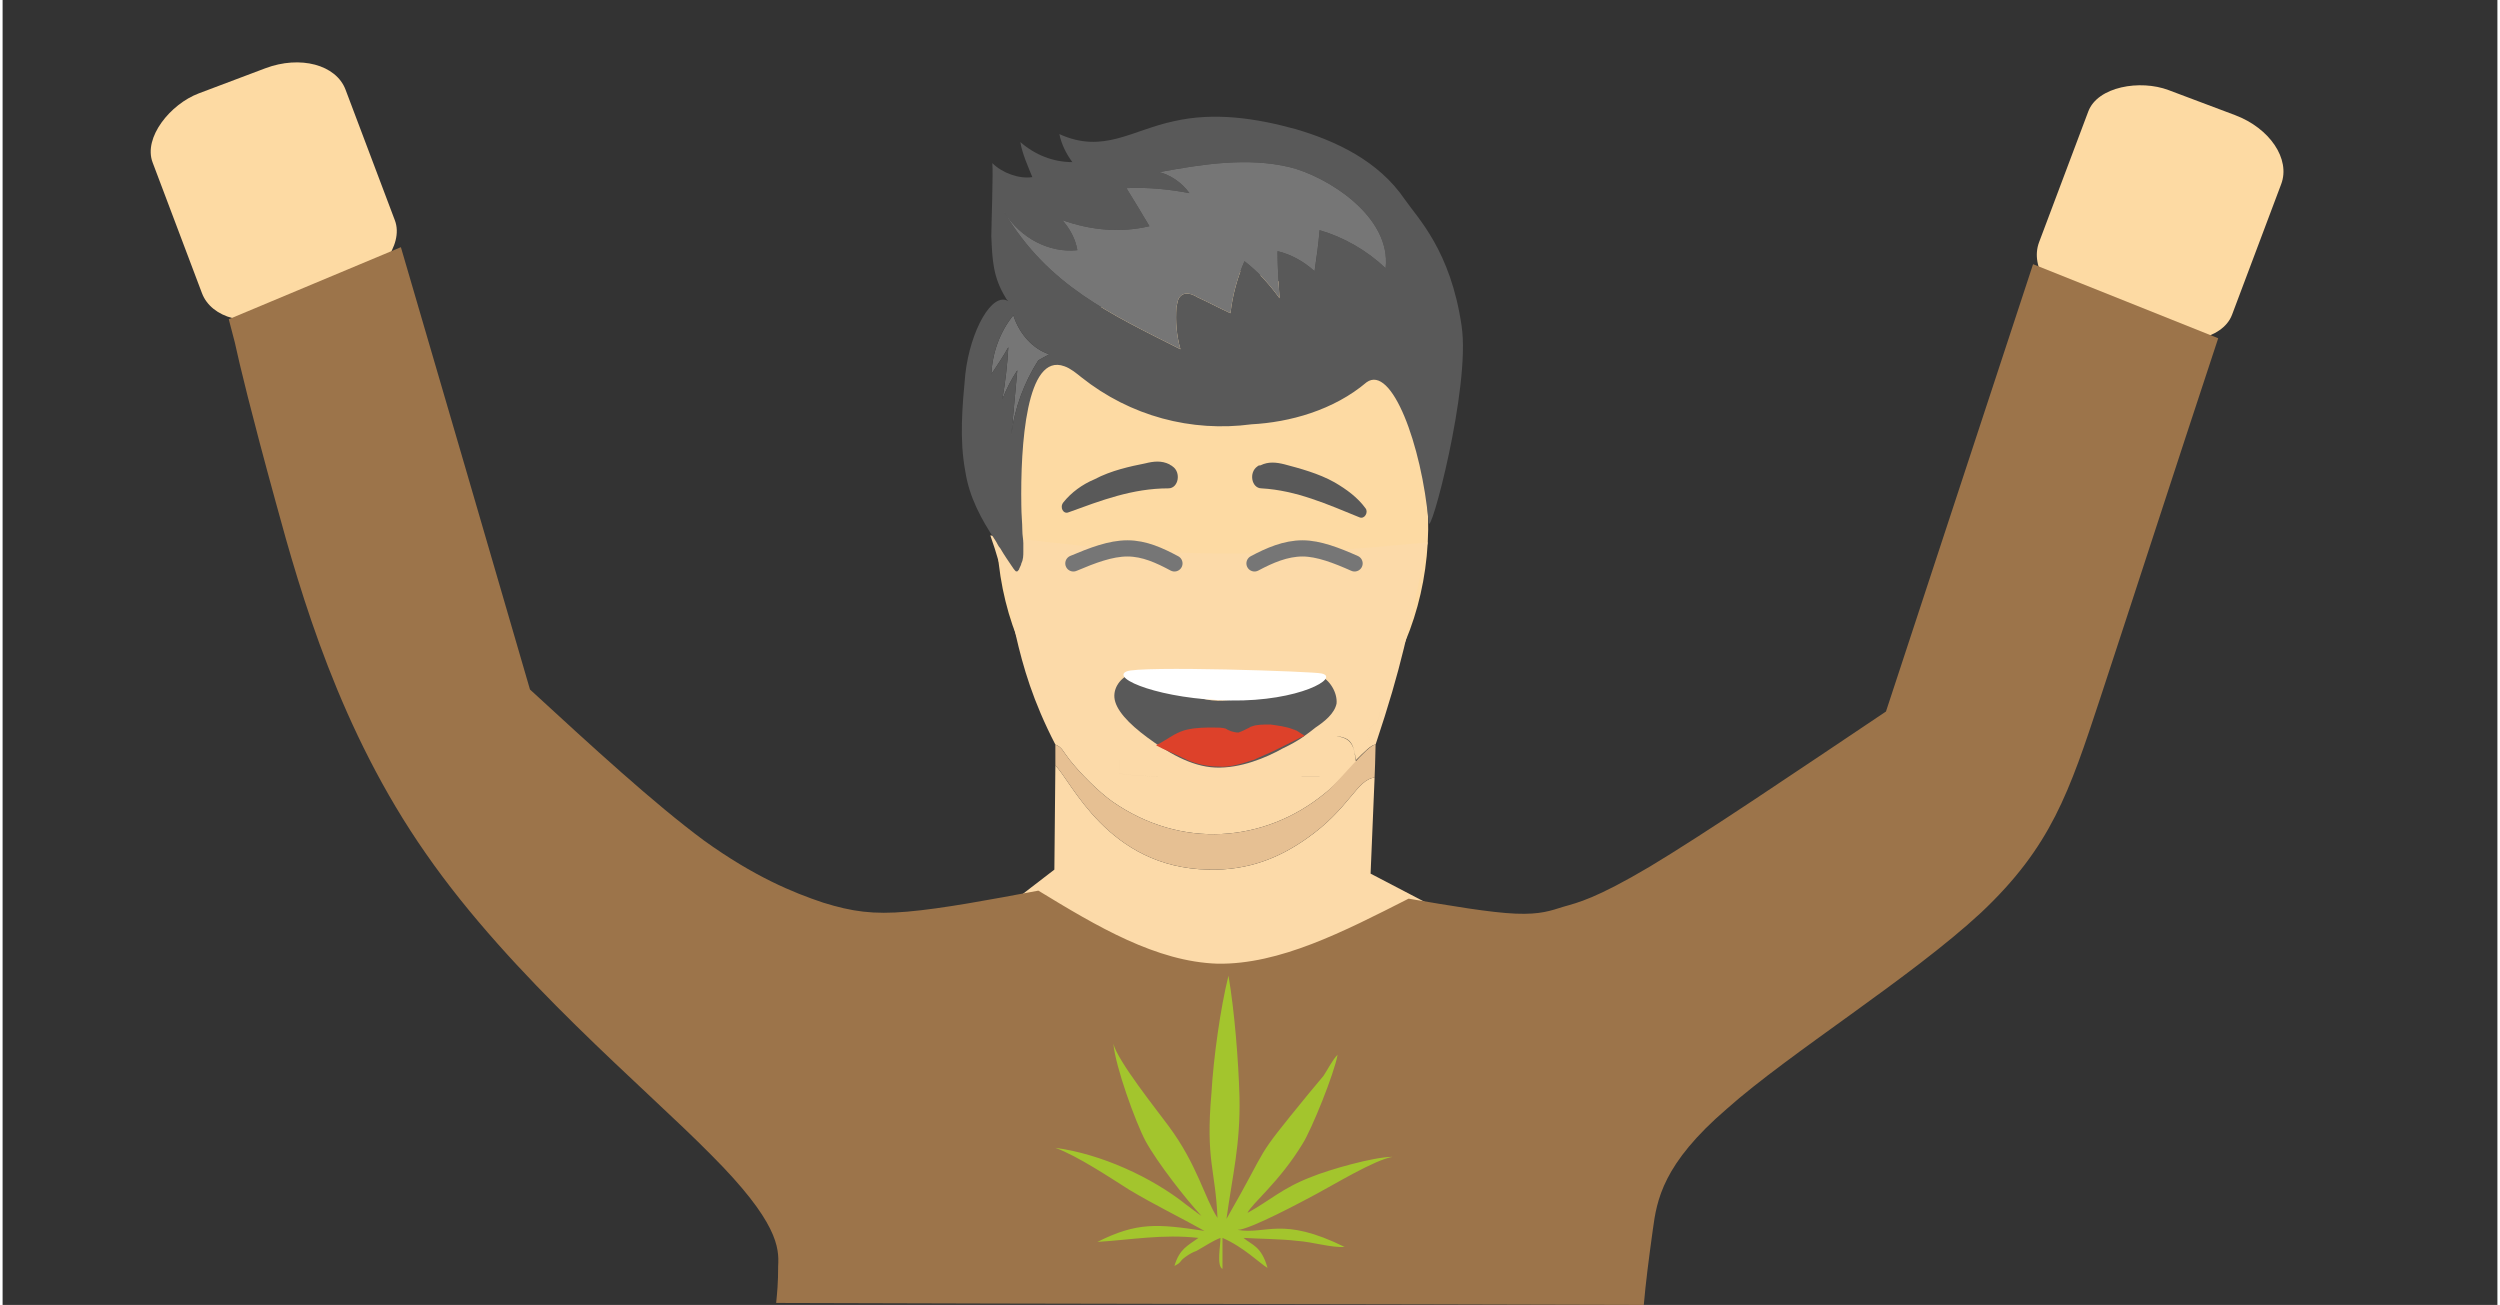
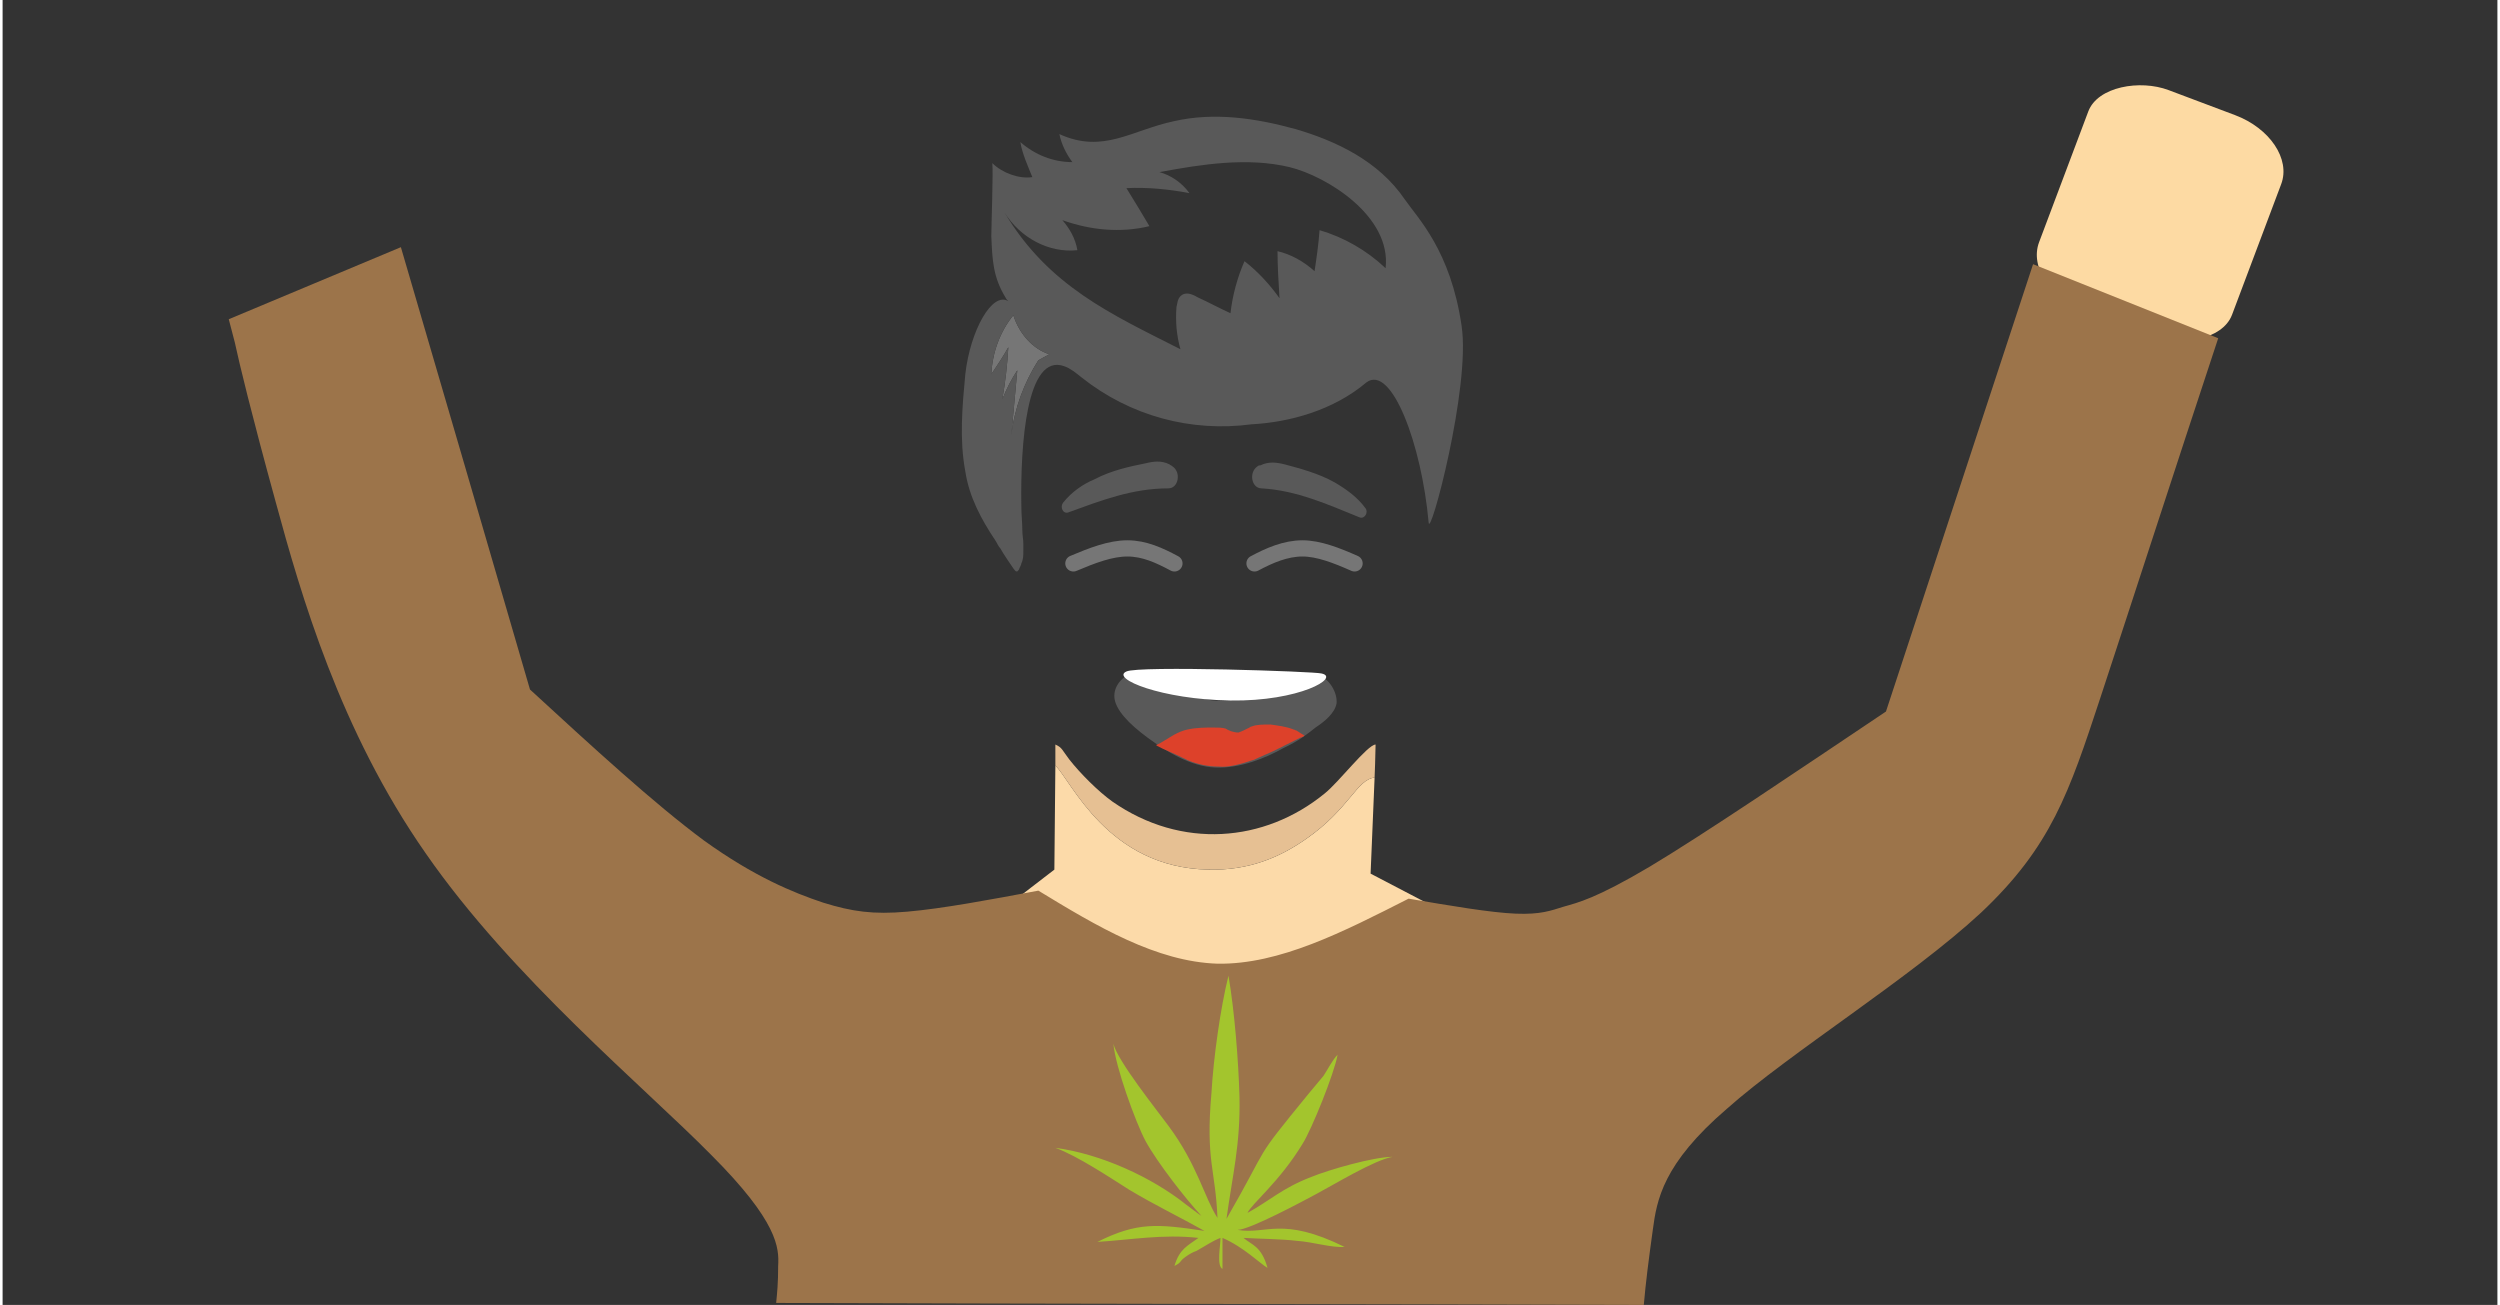
<svg xmlns="http://www.w3.org/2000/svg" xml:space="preserve" width="364px" height="190px" version="1.1" style="shape-rendering:geometricPrecision; text-rendering:geometricPrecision; image-rendering:optimizeQuality; fill-rule:evenodd; clip-rule:evenodd" viewBox="0 0 2493 1304">
  <rect x="0" y="0" width="2493" height="1304" fill="#333333" stroke="none" />
  <defs>
    <style type="text/css">
   
    .str0 {stroke:#2B2A29;stroke-width:6.169}
    .str1 {stroke:#767676;stroke-width:16.192;stroke-linecap:round;stroke-linejoin:round}
    .fil1 {fill:none}
    .fil4 {fill:#2B2A29}
    .fil7 {fill:#595959}
    .fil12 {fill:#9C744A}
    .fil13 {fill:#A3C52D}
    .fil9 {fill:#DD412A}
    .fil3 {fill:#E6C093}
    .fil2 {fill:#FCDAA9}
    .fil0 {fill:#FDDAA3}
    .fil8 {fill:white}
    .fil10 {fill:#767676;fill-rule:nonzero}
    .fil11 {fill:#595959;fill-rule:nonzero}
    .fil6 {fill:#595959;fill-rule:nonzero}
    .fil5 {fill:#F2F2F2;fill-rule:nonzero}
   
  </style>
  </defs>
  <g id="Слой_x0020_1">
-     <rect class="fil0" transform="matrix(-0.299 -0.792 1.108 -0.418 216.269 338.12)" width="279" height="174" rx="57" ry="57" />
    <rect class="fil1" width="2493" height="1302" />
-     <ellipse class="fil0" transform="matrix(0.829 0.01 -0.013 1.014 1209.01 526.678)" rx="260" ry="254" />
    <g id="_414571188208">
-       <path class="fil2" d="M1217 709c15,0 38,4 43,-7 11,-25 -41,-19 -56,-19l3 -16c12,-1 51,-2 61,4 16,10 23,34 3,45 0,1 1,2 1,3l3 4c0,1 1,1 1,2 5,8 7,11 7,21 -2,41 -47,30 -80,29l0 -16c17,-2 53,7 58,-11 8,-27 -27,-22 -45,-23l1 -16zm-82 9c21,-10 42,-3 34,-35l-49 -2 1 -15c35,-1 72,-6 69,36 -4,39 -57,12 -52,54 19,5 38,-5 49,6l0 9c-9,8 -61,4 -71,2 1,-24 -3,-46 19,-55zm-49 55c-5,-24 4,-72 -2,-88 -3,-8 -5,2 -5,-20l25 1 -3 107 -15 0zm-34 -29c7,3 7,6 14,15 11,14 29,32 43,42 69,48 152,41 212,-8 14,-11 24,-25 32,-25 -2,-30 -7,-33 -36,-33l-1 41 -18 0c-3,-17 -3,-95 2,-108 23,1 61,-3 71,7 6,7 7,21 6,32 -2,22 -7,11 -14,26 0,0 3,6 3,6 4,4 1,1 6,5 27,-81 31,-108 52,-202 -77,7 -130,12 -209,11 -80,0 -151,-9 -228,-18 26,73 20,122 65,209zm34 29l15 0 3 -107 -25 -1c0,22 2,12 5,20 6,16 -3,64 2,88zm34 -92l49 2c8,32 -13,25 -34,35 -22,9 -18,31 -19,55 10,2 62,6 71,-2l0 -9c-11,-11 -30,-1 -49,-6 -5,-42 48,-15 52,-54 3,-42 -34,-37 -69,-36l-1 15zm84 2c15,0 67,-6 56,19 -5,11 -28,7 -43,7l-1 16c18,1 53,-4 45,23 -5,18 -41,9 -58,11l0 16c33,1 78,12 80,-29 0,-10 -2,-13 -7,-21 0,-1 -1,-1 -1,-2l-3 -4c0,-1 -1,-2 -1,-3 20,-11 13,-35 -3,-45 -10,-6 -49,-5 -61,-4l-3 16zm155 19c-1,22 -22,15 -42,15l0 -32c19,0 43,-5 42,17zm-59 -34c-5,13 -5,91 -2,108l18 0 1 -41c27,0 33,2 35,25 9,-9 16,-16 20,-16 -5,-4 -2,-1 -6,-5l-3 -6c7,-15 12,-4 14,-26 1,-11 0,-25 -6,-32 -10,-10 -48,-6 -71,-7zm17 49c20,0 41,7 42,-15 1,-22 -23,-17 -42,-17l0 32z" />
      <path class="fil2" d="M1051 869l-39 30c-10,71 168,138 192,139l156 -40 74 -90 -67 -35 4 -96c-18,2 -25,31 -68,61 -27,19 -58,32 -98,31 -101,-2 -137,-89 -153,-104l-1 104z" />
      <path class="fil3" d="M1052 765c16,15 52,102 153,104 40,1 71,-12 98,-31 43,-30 50,-59 68,-61 1,-25 0,0 1,-33 -8,0 -37,38 -51,49 -60,49 -143,56 -212,8 -14,-10 -32,-28 -43,-42 -7,-9 -7,-12 -14,-15l0 21z" />
    </g>
    <path class="fil4" d="M1216 747c12,1 23,-4 31,-11 3,-3 7,-8 10,-13 3,-7 4,-11 4,-20 -26,17 -56,18 -89,-2 -1,28 22,47 44,46z" />
-     <path class="fil5" d="M1390 522c0,0 0,0 0,0l0 -11c0,0 0,0 0,0l0 11z" />
    <g id="_414571189008">
      <path class="fil6" d="M1166 464c-8,-4 -16,-3 -24,-1 -15,3 -34,7 -51,16 -12,5 -23,13 -31,23 -4,5 0,12 5,10 33,-12 64,-24 100,-24 10,0 13,-16 4,-22 -1,-1 -2,-1 -3,-2z" />
      <path class="fil6" d="M1257 465c8,-4 16,-3 24,-1 15,4 34,9 50,18 12,7 23,15 31,26 3,4 -1,11 -6,9 -32,-13 -63,-27 -98,-29 -10,0 -13,-16 -4,-22 1,-1 2,-1 3,-1z" />
    </g>
-     <path class="fil7" d="M1158 682c12,6 30,14 45,17 15,3 28,0 40,-3 13,-4 26,-9 38,-14 13,-5 25,-11 35,-7 10,4 18,17 17,28 -2,10 -12,18 -21,24 -9,7 -16,13 -33,21 -16,9 -42,20 -67,19 -25,-1 -49,-16 -68,-30 -19,-14 -32,-28 -33,-40 -1,-12 9,-22 18,-24 9,-3 16,3 29,9z" />
+     <path class="fil7" d="M1158 682c12,6 30,14 45,17 15,3 28,0 40,-3 13,-4 26,-9 38,-14 13,-5 25,-11 35,-7 10,4 18,17 17,28 -2,10 -12,18 -21,24 -9,7 -16,13 -33,21 -16,9 -42,20 -67,19 -25,-1 -49,-16 -68,-30 -19,-14 -32,-28 -33,-40 -1,-12 9,-22 18,-24 9,-3 16,3 29,9" />
    <path class="fil8" d="M1318 673c19,4 -22,28 -91,27 -69,-1 -120,-22 -104,-29 12,-6 189,0 195,2z" />
    <path class="fil1 str0" d="M1167 739c9,5 18,9 26,12 8,3 16,5 24,6 8,0 16,-2 27,-6 12,-5 26,-12 40,-19" />
    <path class="fil9" d="M1159 748c9,4 18,8 26,12 10,4 20,6 30,6 10,1 21,-2 36,-7 6,-3 14,-6 22,-10 8,-4 16,-8 24,-12 1,0 3,-1 4,-2 -2,-1 -5,-3 -8,-5 -1,0 -2,-1 -3,-1 -7,-3 -16,-4 -23,-5 -1,0 -1,0 -1,0 -7,0 -13,0 -18,2 -1,0 -2,1 -2,1 -4,2 -8,4 -11,5 -5,0 -10,-2 -13,-4 -4,-1 -7,-1 -13,-1 -6,0 -16,0 -25,2 -5,1 -9,3 -13,5 -3,2 -7,4 -10,6 -3,2 -5,3 -7,4 -1,0 -1,0 -1,1 2,1 4,2 6,3z" />
    <path class="fil10" d="M999 399c4,-10 9,-20 15,-29 -2,22 -4,43 -6,65 3,-27 13,-53 27,-75l11 -6c-16,-5 -30,-20 -36,-39 -13,16 -21,37 -22,59 6,-9 12,-18 17,-27 -1,18 -3,35 -6,52z" />
    <path class="fil11" d="M1010 315c6,19 20,34 36,39l-11 6c-14,22 -24,48 -27,75 2,-22 4,-43 6,-65 -6,9 -11,19 -15,29 3,-17 5,-34 6,-52 -5,9 -11,18 -17,27 1,-22 9,-43 22,-59zm64 -65c-2,-12 -8,-22 -15,-30 28,10 58,13 87,6 -7,-12 -15,-25 -23,-38 21,-1 42,1 63,5 -8,-11 -19,-18 -30,-21 43,-8 88,-15 130,-5 37,9 102,49 96,101 -19,-18 -42,-31 -66,-38 -1,14 -3,28 -5,41 -11,-10 -24,-17 -37,-20 0,15 1,31 2,47 -10,-14 -22,-27 -35,-37 -7,16 -12,34 -14,52 -11,-5 -22,-11 -33,-16 -5,-3 -12,-6 -17,-1 -3,3 -3,7 -4,11 -1,14 0,28 4,42 -69,-35 -132,-63 -176,-137 16,26 45,41 73,38zm-64 318c1,1 2,3 3,3l1 0c1,-1 2,-2 2,-3 1,-2 2,-4 2,-5l0 0c2,-4 2,-8 2,-12 0,-1 0,-2 0,-3 0,-1 0,-2 0,-3 0,-1 0,-1 0,-2 0,-4 -1,-8 -1,-13l0 0 0 0 0 0c0,-7 -1,-16 -1,-25 -1,-60 5,-153 43,-139 6,2 12,7 17,11 49,39 110,55 170,47 38,-2 82,-14 115,-42 25,-18 55,62 62,140 1,18 42,-135 33,-196 -11,-76 -44,-108 -57,-127 -26,-38 -68,-58 -109,-70 -40,-11 -81,-17 -121,-8 -43,9 -71,33 -115,13 2,10 7,20 13,28 -19,0 -37,-7 -52,-20 2,12 8,25 12,35 -13,2 -30,-4 -40,-14 1,8 -1,64 -1,73 1,25 2,41 14,61 1,2 2,3 3,4 -16,-10 -38,29 -43,73 -3,32 -6,65 0,97 4,26 16,48 30,69 2,3 3,6 5,8 4,7 9,14 13,20z" />
-     <path class="fil10" d="M1177 349c-4,-14 -5,-28 -4,-42 1,-4 1,-8 4,-11 5,-5 12,-2 17,1 11,5 22,11 33,16 2,-18 7,-36 14,-52 13,10 25,23 35,37 -1,-16 -2,-32 -2,-47 13,3 26,10 37,20 2,-14 4,-27 5,-41 24,7 47,20 66,38 6,-52 -59,-92 -96,-101 -42,-10 -87,-3 -130,5 11,3 22,10 30,21 -21,-4 -42,-6 -63,-5 8,13 16,26 23,38 -29,7 -59,4 -87,-6 7,8 13,18 15,30 -28,3 -57,-12 -73,-38 44,74 107,102 176,137z" />
    <rect class="fil0" transform="matrix(0.298 -0.792 1.108 0.417 2018.02 287.196)" width="279" height="174" rx="57" ry="57" />
    <path class="fil12" d="M1035 890c-48,9 -96,18 -131,21 -34,3 -55,0 -84,-9 -30,-10 -69,-26 -119,-62 -50,-37 -112,-94 -174,-151 -43,-148 -86,-295 -129,-442 -57,24 -115,48 -172,72 0,0 0,0 6,23 5,23 16,69 41,160 25,92 64,228 150,351 86,124 218,233 285,301 67,67 68,93 67,111 0,17 -1,27 -2,37 289,1 578,1 867,2 2,-23 5,-46 9,-75 4,-30 10,-66 74,-121 63,-56 184,-131 254,-196 70,-66 88,-120 119,-214 31,-94 74,-227 118,-360 -62,-25 -123,-49 -185,-74 -49,149 -98,298 -147,447 -91,61 -181,122 -236,155 -54,32 -72,36 -86,40 -13,4 -23,8 -48,7 -25,-1 -66,-8 -107,-15 -65,33 -129,66 -191,65 -61,-2 -120,-37 -179,-73z" />
    <path class="fil13" d="M1110 1043c2,23 22,78 32,97 12,22 41,59 56,75 -6,-4 -8,-6 -15,-11 -35,-28 -86,-51 -131,-57 22,8 55,30 74,42 25,15 50,27 75,41 -47,-7 -67,-9 -107,11 33,-2 65,-8 101,-4 -11,8 -19,11 -24,28 8,-4 4,-4 11,-9 4,-3 8,-5 11,-6 9,-5 16,-10 24,-13 0,8 -4,28 2,31l0 -31c21,9 38,26 45,30 -6,-22 -16,-23 -24,-30 17,1 37,1 54,3 15,1 34,7 47,6 -63,-31 -78,-12 -107,-17 12,0 66,-29 79,-36 17,-9 58,-34 76,-37 -19,0 -64,13 -81,20 -29,11 -42,24 -64,36 4,-9 32,-31 55,-69 9,-14 32,-71 35,-89 -5,5 -10,15 -14,21 -5,6 -10,12 -15,18 -58,71 -36,45 -82,125 6,-44 14,-74 13,-122 -1,-36 -5,-86 -11,-121 -8,32 -15,82 -17,117 -6,68 4,76 6,125 -13,-20 -20,-53 -49,-92 -11,-15 -51,-65 -55,-82z" />
    <g id="_414571192752">
      <path class="fil1 str1" d="M1351 563c-18,-8 -36,-15 -52,-15 -17,0 -33,7 -48,15" />
      <path class="fil1 str1" d="M1070 563c19,-8 37,-15 54,-15 17,0 32,7 47,15" />
    </g>
  </g>
</svg>